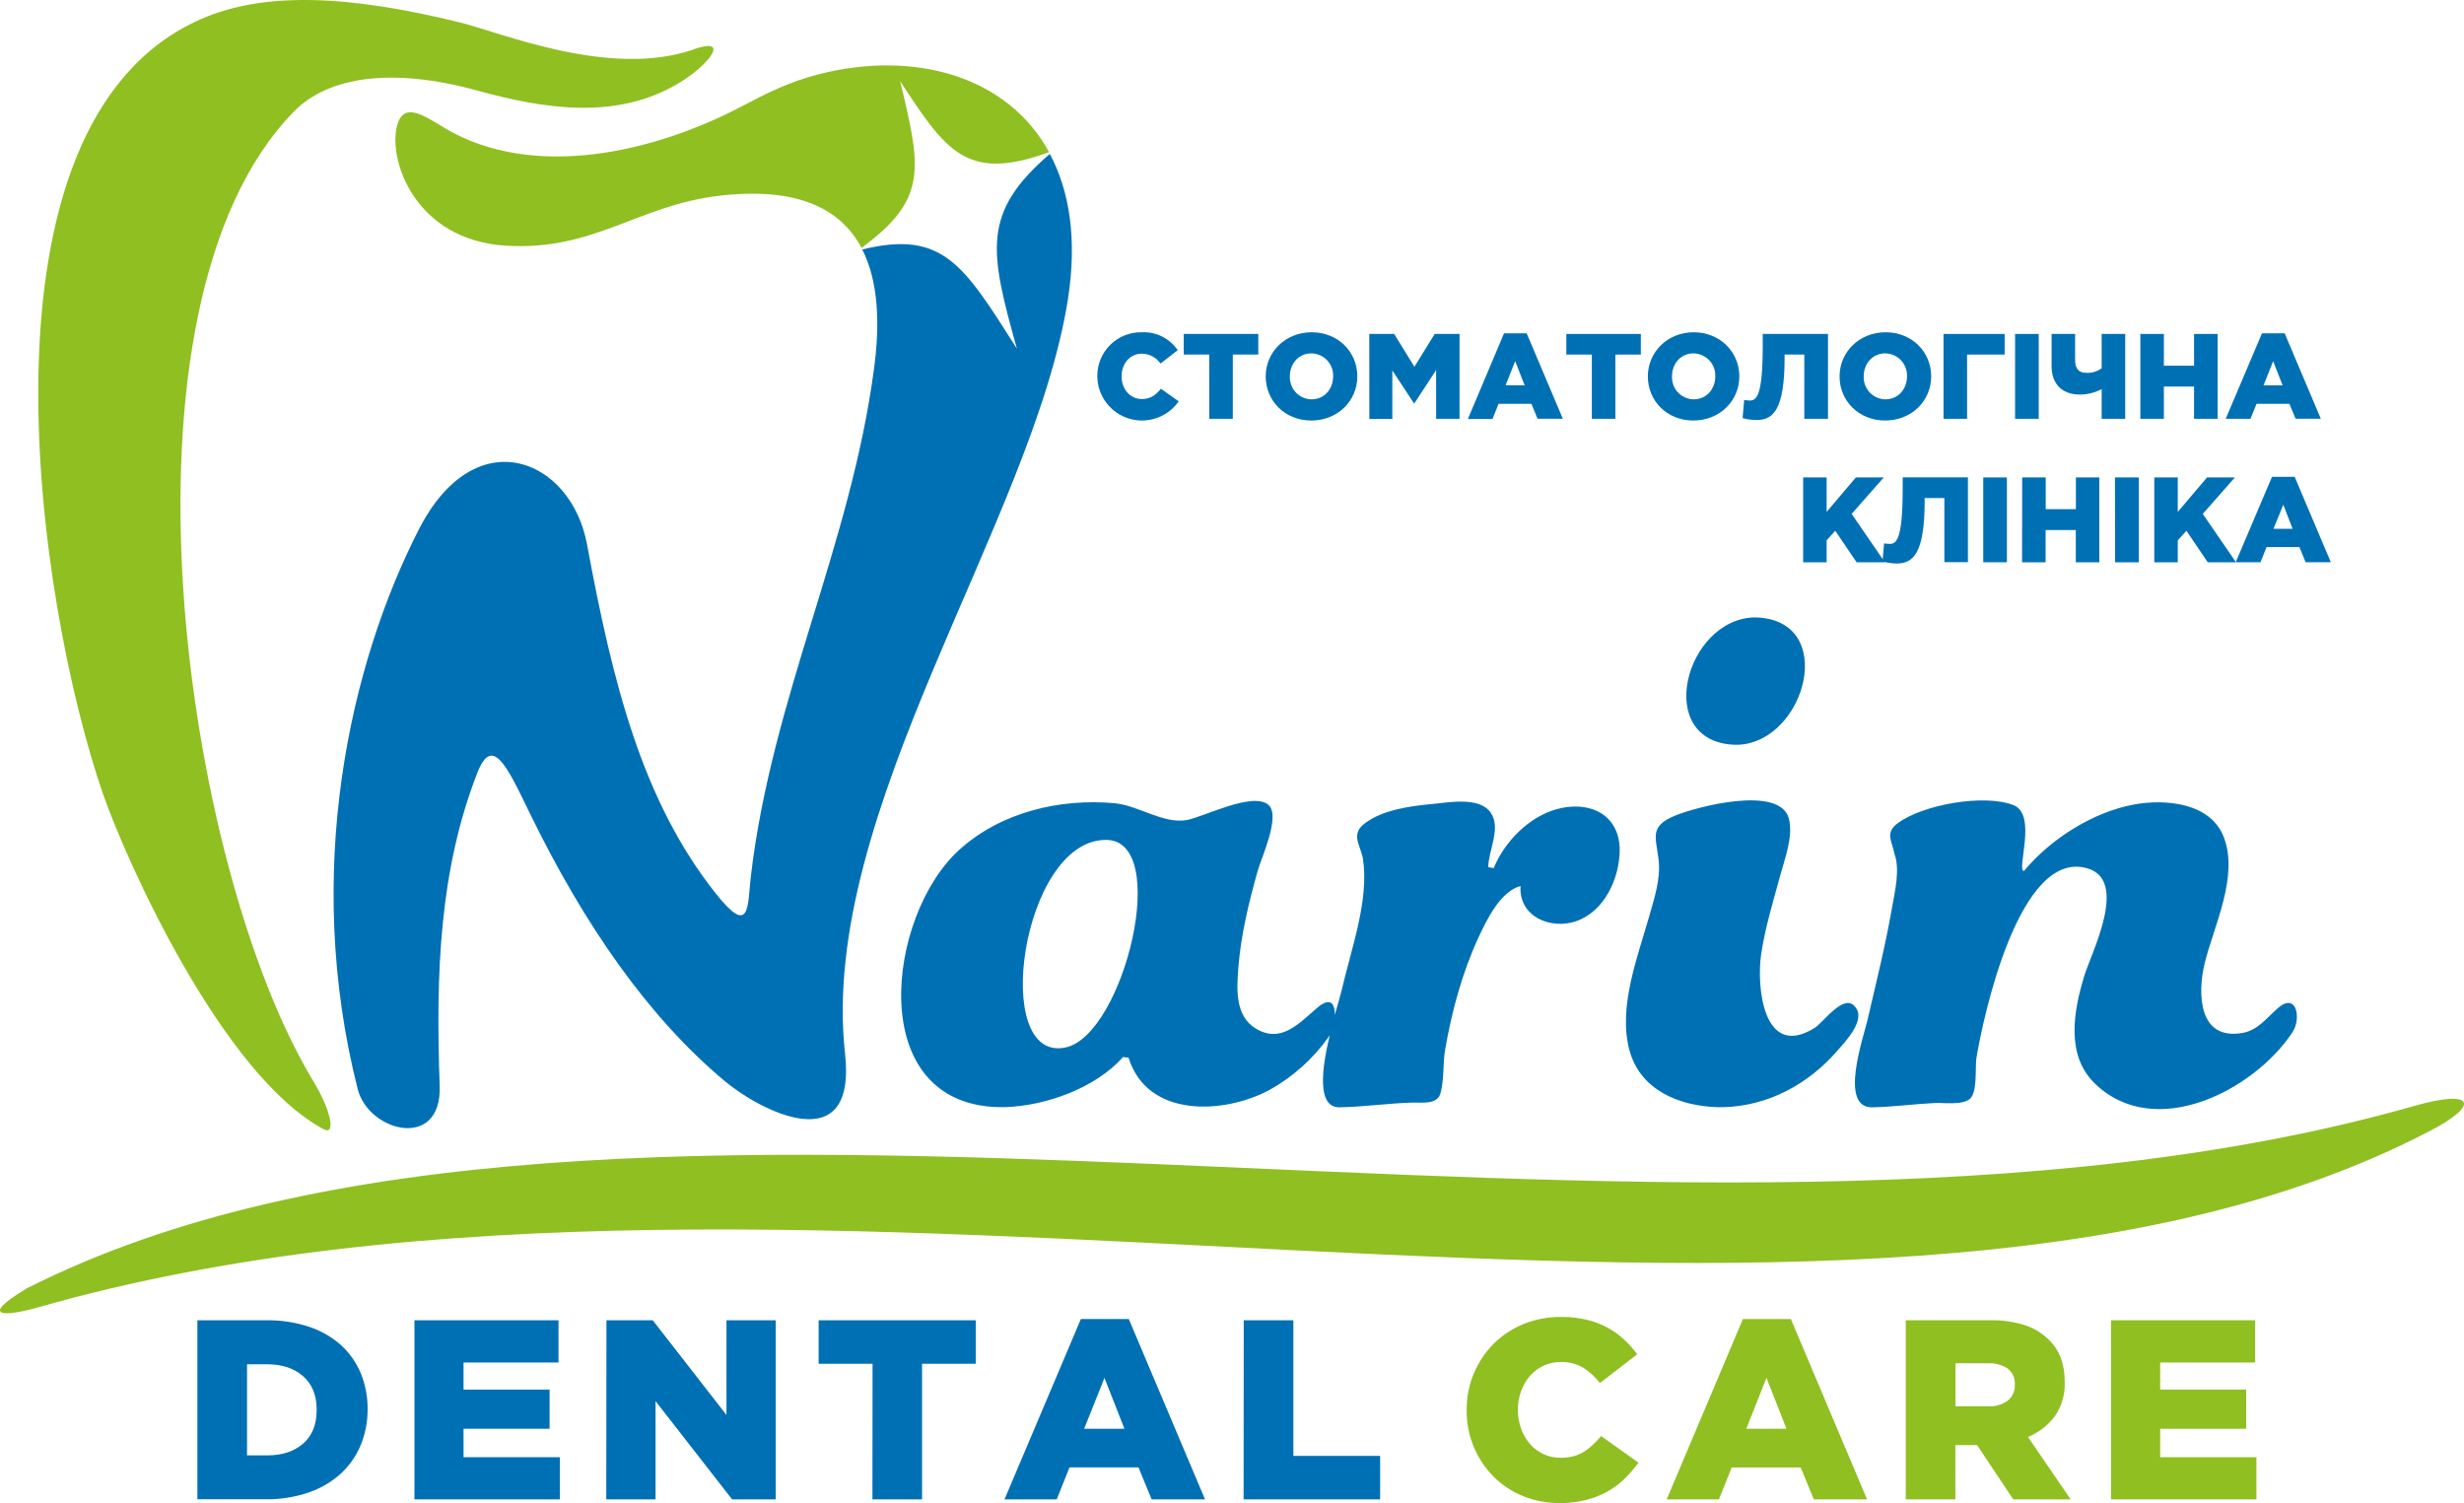
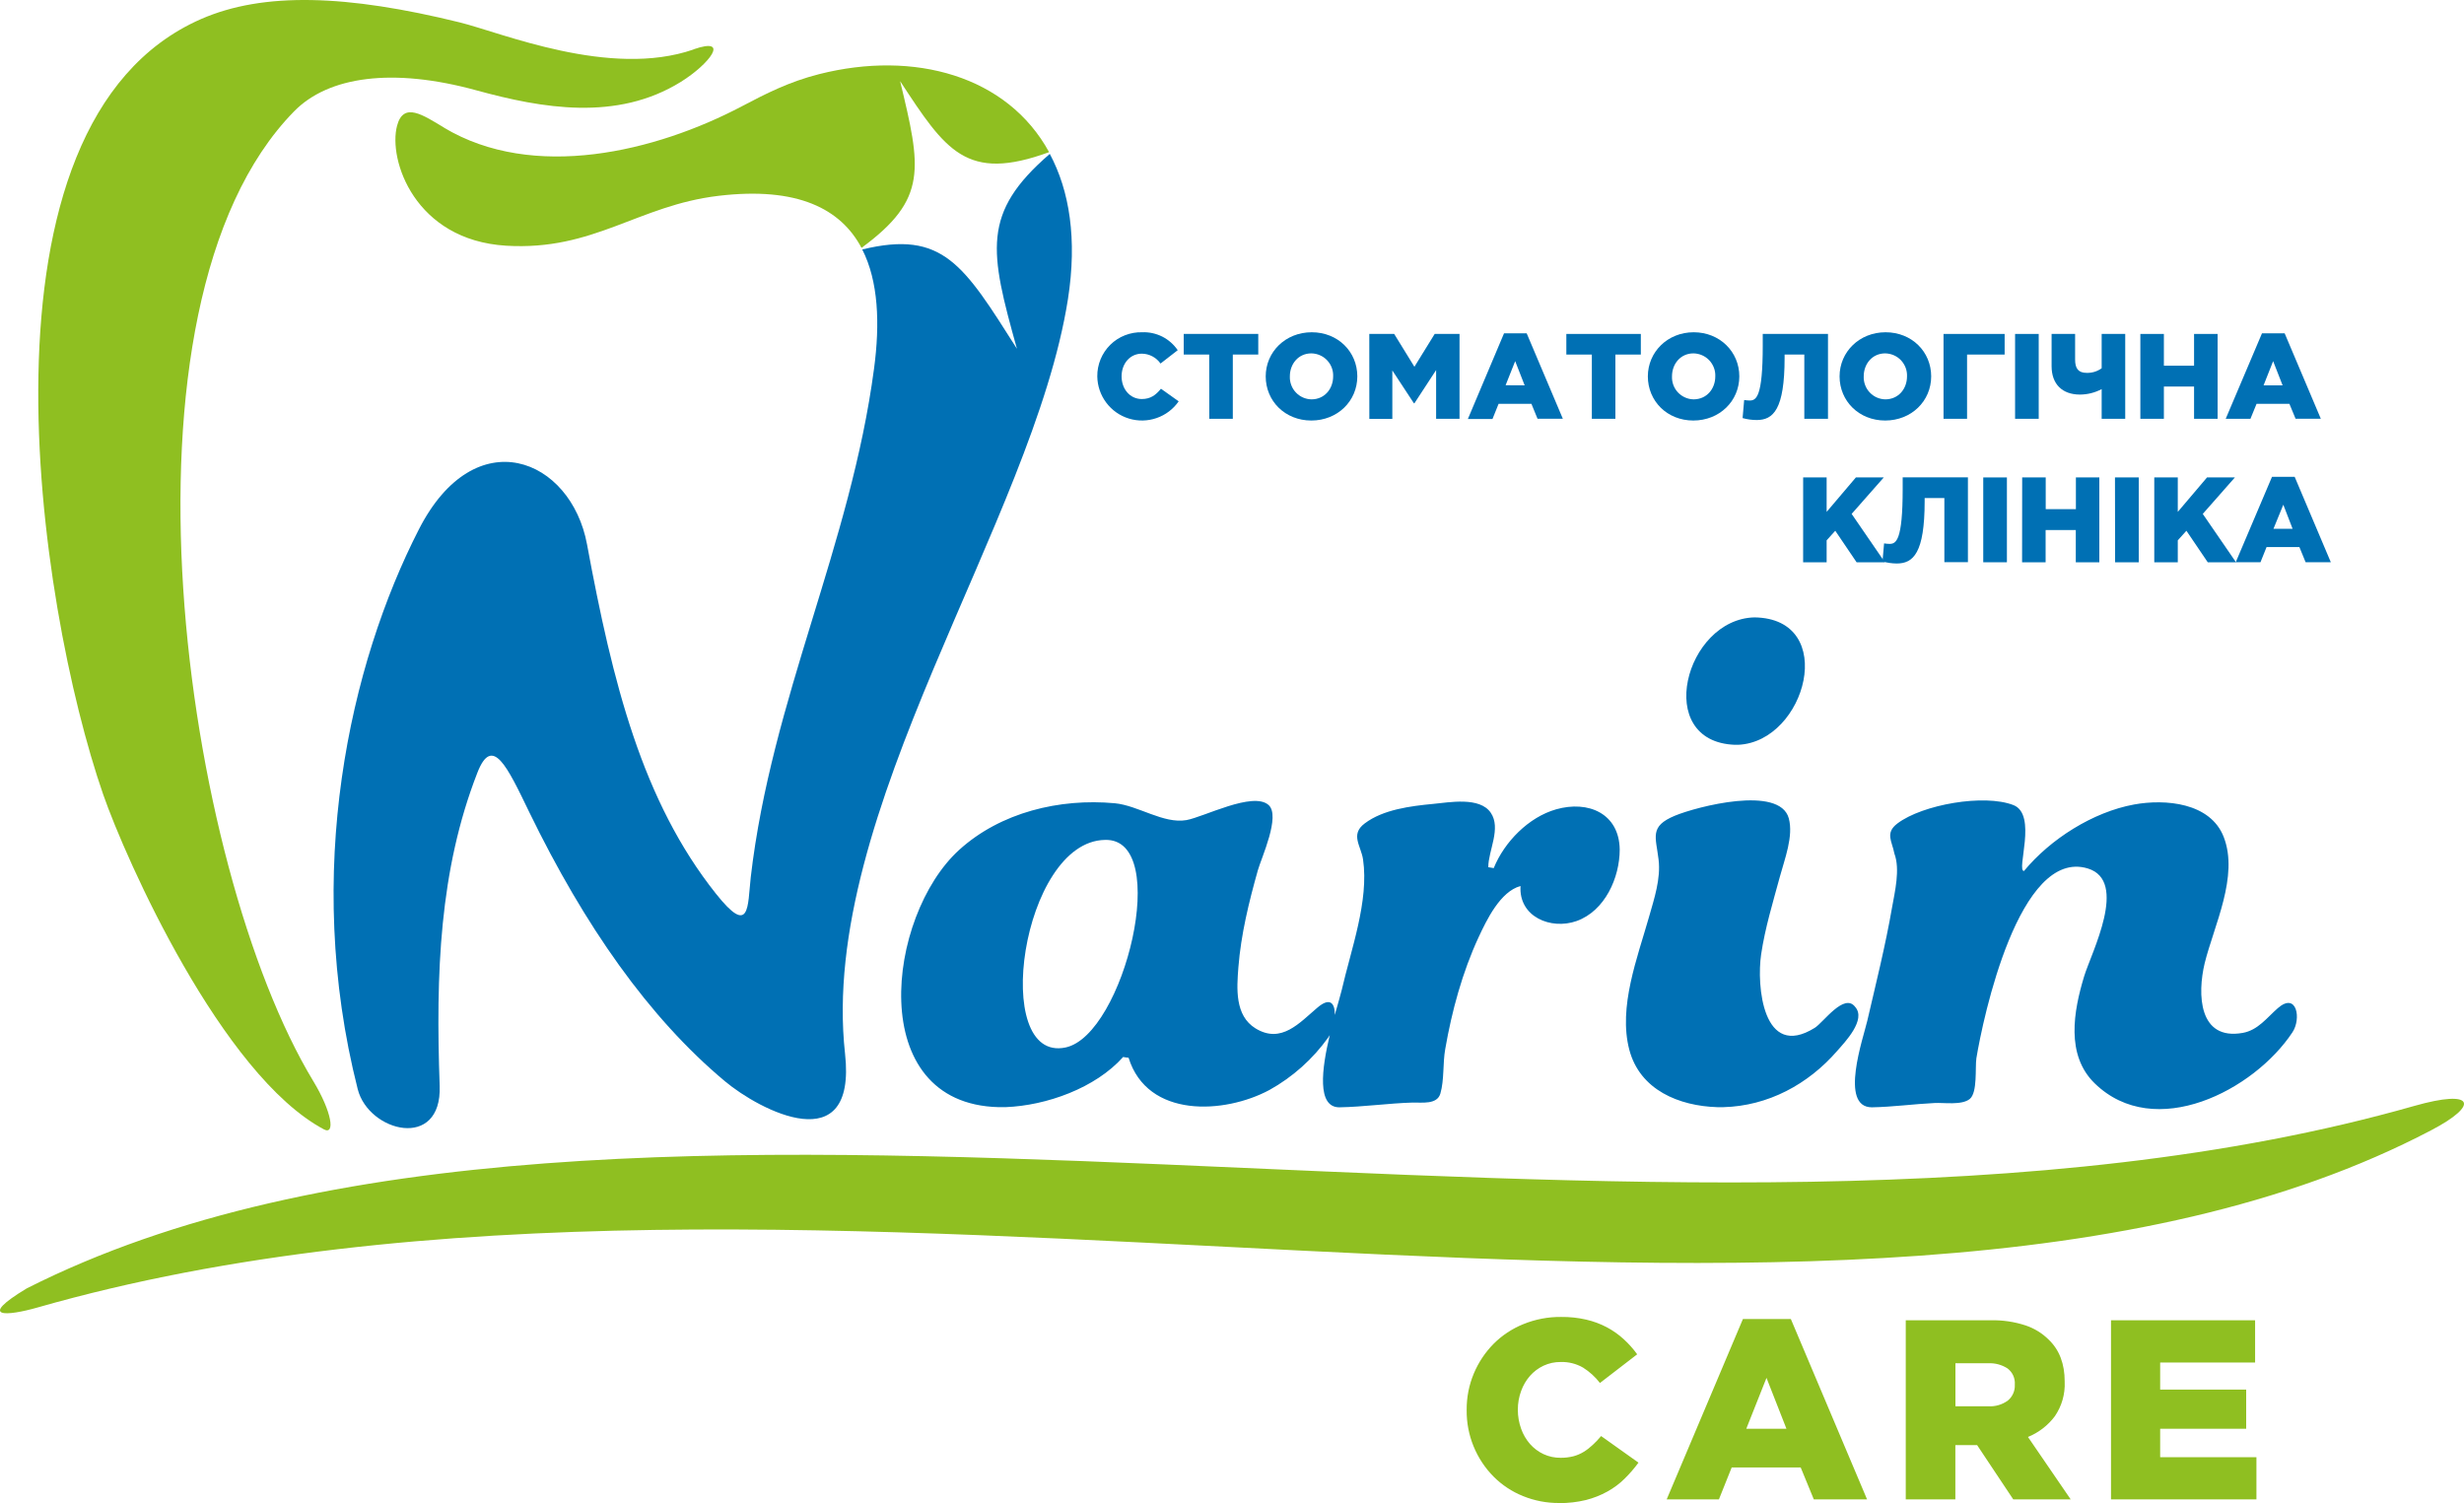
<svg xmlns="http://www.w3.org/2000/svg" width="100" height="61" viewBox="0 0 100 61" fill="none">
  <g clip-path="url(#clip0_1459_212)">
    <path d="M63.155 32.847C62.039 33.164 61.054 34.168 60.622 35.233L60.401 35.195C60.401 34.522 60.934 33.62 60.502 32.986C60.053 32.326 58.815 32.566 58.16 32.627C57.252 32.714 56.136 32.852 55.386 33.419C54.785 33.869 55.239 34.333 55.319 34.885C55.563 36.569 54.828 38.541 54.453 40.181C54.411 40.364 54.298 40.736 54.171 41.193C54.183 40.753 54.003 40.44 53.47 40.892C52.74 41.509 52.003 42.38 50.954 41.737C50.108 41.217 50.193 40.109 50.259 39.258C50.364 37.925 50.687 36.607 51.05 35.319C51.191 34.817 51.983 33.111 51.483 32.67C50.849 32.11 48.858 33.159 48.15 33.284C47.217 33.447 46.198 32.69 45.24 32.6C43.01 32.394 40.611 32.965 38.927 34.494C35.983 37.168 35.075 44.798 40.527 44.934C40.422 44.934 40.394 44.934 40.675 44.934C40.956 44.934 40.911 44.934 40.809 44.934C42.467 44.871 44.458 44.16 45.582 42.898C45.654 42.913 45.728 42.924 45.802 42.928C46.57 45.393 49.69 45.219 51.52 44.237C52.464 43.712 53.279 42.983 53.907 42.105C53.929 42.074 53.95 42.042 53.968 42.009C53.643 43.368 53.435 44.941 54.356 44.941C55.35 44.923 56.339 44.777 57.334 44.748C57.693 44.738 58.323 44.843 58.456 44.385C58.619 43.828 58.55 43.147 58.655 42.57C58.922 41.033 59.349 39.46 60.008 38.038C60.337 37.333 60.886 36.182 61.71 35.959C61.63 37.212 62.946 37.75 63.987 37.38C65.135 36.969 65.735 35.624 65.735 34.478C65.715 33.014 64.458 32.476 63.155 32.847ZM43.245 42.512C40.19 43.155 41.451 34.148 44.844 34.088C47.579 34.005 45.615 42.013 43.245 42.512ZM70.407 30.228C70.342 30.228 70.318 30.228 70.478 30.228C70.611 30.228 70.593 30.228 70.537 30.228C73.306 30.111 74.63 25.102 71.203 25.057C68.388 25.125 67.083 30.104 70.407 30.228ZM75.29 40.864C74.844 40.28 74.003 41.494 73.654 41.713C71.54 43.035 71.286 39.996 71.475 38.731C71.635 37.657 71.954 36.617 72.237 35.574C72.426 34.875 72.794 33.938 72.597 33.212C72.227 31.854 68.855 32.742 67.979 33.104C66.927 33.539 67.204 33.964 67.312 34.885C67.407 35.667 67.135 36.471 66.924 37.215C66.454 38.871 65.67 40.87 66.124 42.603C66.554 44.241 68.148 44.888 69.699 44.935C69.544 44.935 69.459 44.935 69.841 44.935C70.032 44.935 70.02 44.935 69.942 44.935C71.75 44.888 73.379 44.012 74.558 42.655C74.87 42.298 75.754 41.386 75.29 40.864ZM92.448 40.913C92.002 41.302 91.639 41.811 91.018 41.921C89.222 42.239 89.178 40.339 89.474 39.098C89.856 37.556 90.866 35.562 90.249 33.971C89.709 32.575 87.88 32.418 86.609 32.651C84.948 32.955 83.216 34.05 82.143 35.349C81.814 35.349 82.699 33.059 81.714 32.675C80.525 32.212 78.025 32.652 77.008 33.419C76.49 33.809 76.791 34.145 76.882 34.641C77.122 35.286 76.902 36.183 76.787 36.833C76.52 38.377 76.138 39.899 75.783 41.429C75.624 42.117 74.634 44.941 75.969 44.941C76.82 44.926 77.67 44.807 78.52 44.766C78.886 44.746 79.624 44.865 79.943 44.601C80.262 44.337 80.154 43.332 80.21 42.951C80.477 41.321 81.943 34.401 84.731 35.247C86.394 35.751 84.874 38.67 84.585 39.62C84.155 41.036 83.83 42.819 85.013 43.969C87.453 46.343 91.484 44.25 93.038 41.895C93.404 41.348 93.216 40.247 92.448 40.913Z" fill="#0070B4" />
    <path d="M28.146 2.008C24.757 3.184 20.35 1.325 18.654 0.908C14.086 -0.217 10.701 -0.337 8.158 0.774C-1.487 5.003 1.532 24.577 4.186 32.239C5.106 34.888 9 43.624 13.142 45.834C13.613 46.086 13.474 45.133 12.714 43.877C7.434 35.157 4.181 12.434 11.934 4.521C13.329 3.097 15.934 2.732 19.341 3.668C21.994 4.395 25.034 4.935 27.63 3.324C28.782 2.61 29.666 1.475 28.146 2.002V2.008Z" fill="#8FBF21" />
    <path fill-rule="evenodd" clip-rule="evenodd" d="M1.087 52.289C25.12 40.14 67.771 53.488 97.981 44.885C100.425 44.189 100.648 44.838 98.665 45.874C75.065 58.248 32.733 44.141 1.525 53.065C0.297 53.415 -0.964 53.526 1.087 52.289Z" fill="#8FBF21" />
-     <path d="M10.845 59.067C11.449 59.067 11.933 58.909 12.301 58.59C12.669 58.272 12.851 57.817 12.851 57.229V57.208C12.851 56.627 12.668 56.175 12.301 55.853C11.933 55.531 11.449 55.37 10.845 55.37H10.025V59.067H10.845ZM8.011 53.584H10.811C11.402 53.575 11.991 53.665 12.552 53.851C13.027 54.008 13.464 54.26 13.839 54.592C14.186 54.908 14.459 55.297 14.639 55.73C14.827 56.188 14.922 56.678 14.919 57.173V57.195C14.923 57.695 14.828 58.191 14.637 58.653C14.455 59.093 14.179 59.488 13.828 59.811C13.45 60.151 13.006 60.411 12.524 60.574C11.961 60.765 11.368 60.858 10.773 60.849H8.011V53.584ZM16.82 53.584H22.667V55.298H18.813V56.398H22.304V57.986H18.813V59.141H22.721V60.853H16.82V53.584ZM24.612 53.584H26.492L29.483 57.427V53.584H31.483V60.853H29.712L26.605 56.866V60.853H24.605L24.612 53.584ZM35.412 55.349H33.224V53.584H39.6V55.349H37.421V60.853H35.407L35.412 55.349ZM45.633 57.986L44.824 55.921L44 57.986H45.633ZM43.867 53.532H45.811L48.905 60.853H46.739L46.205 59.556H43.404L42.887 60.853H40.767L43.867 53.532ZM50.476 53.584H52.491V59.089H56.012V60.853H50.471L50.476 53.584Z" fill="#0070B4" />
    <path d="M63.277 61C62.774 61.004 62.276 60.908 61.81 60.719C61.365 60.54 60.96 60.273 60.621 59.934C60.269 59.58 59.991 59.159 59.803 58.697C59.614 58.235 59.519 57.739 59.524 57.24V57.219C59.52 56.711 59.619 56.208 59.816 55.74C60.004 55.293 60.275 54.886 60.616 54.54C60.961 54.195 61.373 53.923 61.826 53.74C62.313 53.542 62.834 53.443 63.36 53.449C63.702 53.445 64.043 53.481 64.377 53.558C64.668 53.625 64.949 53.729 65.213 53.868C65.461 54 65.691 54.163 65.898 54.352C66.101 54.537 66.284 54.742 66.444 54.965L64.933 56.129C64.743 55.882 64.511 55.671 64.248 55.505C63.973 55.347 63.66 55.268 63.344 55.277C63.102 55.274 62.862 55.326 62.642 55.428C62.433 55.527 62.246 55.667 62.093 55.841C61.936 56.021 61.815 56.229 61.734 56.454C61.646 56.694 61.601 56.947 61.601 57.203V57.223C61.601 57.483 61.646 57.742 61.734 57.987C61.814 58.213 61.935 58.422 62.093 58.604C62.245 58.776 62.43 58.916 62.638 59.014C62.858 59.117 63.097 59.168 63.34 59.165C63.513 59.167 63.686 59.146 63.854 59.104C64.004 59.064 64.147 59.002 64.28 58.921C64.41 58.84 64.531 58.745 64.642 58.64C64.763 58.529 64.875 58.409 64.98 58.283L66.497 59.362C66.326 59.595 66.137 59.813 65.932 60.015C65.724 60.22 65.489 60.395 65.234 60.536C64.96 60.687 64.667 60.802 64.364 60.879C64.008 60.965 63.643 61.007 63.277 61.004V61ZM72.502 57.987L71.692 55.921L70.872 57.987H72.502ZM70.736 53.532H72.68L75.774 60.854H73.613L73.08 59.557H70.28L69.761 60.854H67.641L70.736 53.532ZM80.689 57.074C80.975 57.093 81.258 57.01 81.489 56.84C81.581 56.764 81.654 56.668 81.703 56.559C81.752 56.45 81.775 56.331 81.77 56.211V56.191C81.779 56.068 81.757 55.944 81.707 55.83C81.656 55.717 81.578 55.618 81.48 55.542C81.243 55.388 80.962 55.313 80.68 55.329H79.36V57.074H80.689ZM77.344 53.584H80.782C81.265 53.572 81.746 53.642 82.205 53.792C82.561 53.911 82.885 54.11 83.15 54.375C83.58 54.789 83.794 55.353 83.794 56.066V56.086C83.816 56.581 83.675 57.07 83.394 57.479C83.114 57.853 82.737 58.144 82.304 58.32L84.037 60.852H81.706L80.24 58.65H79.357V60.852H77.344V53.584ZM85.674 53.584H91.522V55.298H87.669V56.398H91.16V57.987H87.669V59.141H91.576V60.854H85.674V53.584Z" fill="#8FBF21" />
    <path d="M34.994 10.125C35.652 11.416 35.716 13.138 35.473 14.957C34.52 22.154 31.31 28.35 30.469 35.601C30.336 36.8 30.446 38.017 29.062 36.279C26.058 32.506 24.864 27.709 23.824 22.094C23.177 18.601 19.29 17.012 17.002 21.481C14.202 26.945 12.28 35.38 14.518 44.205C14.961 45.946 17.937 46.703 17.844 44.072C17.681 39.494 17.833 35.317 19.372 31.366C19.98 29.8 20.584 31.109 21.482 32.966C23.717 37.56 26.328 41.301 29.425 43.887C30.832 45.062 34.778 47.143 34.296 42.767C33.209 32.947 41.925 21.176 43.342 12.139C43.722 9.704 43.405 7.741 42.605 6.246C39.825 8.645 40.164 10.187 41.272 14.155C39.106 10.748 38.278 9.326 34.994 10.125Z" fill="#0070B4" />
    <path d="M18.019 5.178C17.163 4.665 16.376 4.12 16.115 5.101C15.745 6.484 16.836 9.745 20.537 9.972C24.108 10.188 25.885 8.337 29.16 7.948C32.376 7.565 34.128 8.481 34.964 10.06C37.667 8.075 37.381 6.828 36.531 3.293C38.381 6.115 39.217 7.405 42.577 6.175C40.887 3.081 37.111 2.03 33.244 3.009C32.031 3.317 31.087 3.798 30.12 4.308C26.604 6.162 21.649 7.361 18.013 5.178H18.019Z" fill="#8FBF21" />
    <path d="M44.533 15.275C44.53 15.037 44.576 14.801 44.666 14.581C44.757 14.36 44.891 14.161 45.061 13.993C45.23 13.826 45.432 13.695 45.654 13.608C45.876 13.521 46.112 13.479 46.351 13.485C46.634 13.473 46.915 13.534 47.169 13.661C47.422 13.789 47.638 13.979 47.797 14.213L47.099 14.754C47.013 14.632 46.9 14.532 46.768 14.462C46.636 14.392 46.489 14.355 46.34 14.354C45.857 14.354 45.519 14.762 45.519 15.274C45.519 15.786 45.857 16.195 46.34 16.195C46.7 16.195 46.911 16.027 47.117 15.777L47.836 16.288C47.617 16.604 47.303 16.842 46.939 16.967C46.576 17.093 46.182 17.1 45.815 16.987C45.447 16.875 45.125 16.648 44.895 16.34C44.664 16.032 44.538 15.66 44.533 15.275Z" fill="#0070B4" />
    <path d="M49.074 14.39H48.041V13.553H51.066V14.39H50.033V16.997H49.078L49.074 14.39Z" fill="#0070B4" />
    <path d="M51.368 15.275C51.368 14.286 52.168 13.485 53.235 13.485C54.301 13.485 55.086 14.277 55.086 15.275C55.086 16.274 54.285 17.067 53.219 17.067C52.152 17.067 51.368 16.275 51.368 15.275ZM54.105 15.275C54.11 15.155 54.091 15.036 54.049 14.924C54.007 14.811 53.942 14.709 53.859 14.621C53.777 14.534 53.678 14.465 53.567 14.417C53.457 14.369 53.339 14.344 53.219 14.342C52.697 14.342 52.348 14.766 52.348 15.275C52.343 15.395 52.362 15.514 52.404 15.626C52.445 15.739 52.509 15.841 52.592 15.928C52.674 16.015 52.773 16.085 52.882 16.133C52.992 16.181 53.11 16.207 53.23 16.208C53.756 16.206 54.105 15.783 54.105 15.275Z" fill="#0070B4" />
    <path d="M55.572 13.553H56.582L57.403 14.886L58.226 13.553H59.234V16.997H58.284V15.019L57.403 16.368H57.383L56.507 15.035V17.003H55.574L55.572 13.553Z" fill="#0070B4" />
    <path d="M61.04 13.529H61.96L63.427 16.995H62.4L62.152 16.39H60.819L60.572 17.004H59.573L61.04 13.529ZM61.877 15.639L61.493 14.657L61.104 15.635L61.877 15.639Z" fill="#0070B4" />
    <path d="M64.604 14.39H63.569V13.553H66.592V14.39H65.559V16.997H64.604V14.39Z" fill="#0070B4" />
    <path d="M66.877 15.275C66.877 14.286 67.677 13.485 68.737 13.485C69.797 13.485 70.589 14.277 70.589 15.275C70.589 16.274 69.789 17.067 68.722 17.067C67.656 17.067 66.877 16.275 66.877 15.275ZM69.614 15.275C69.619 15.155 69.6 15.036 69.558 14.924C69.515 14.811 69.451 14.709 69.368 14.621C69.286 14.534 69.186 14.465 69.076 14.417C68.966 14.369 68.848 14.344 68.728 14.342C68.206 14.342 67.857 14.766 67.857 15.275C67.852 15.395 67.871 15.514 67.912 15.626C67.954 15.738 68.018 15.841 68.1 15.928C68.182 16.015 68.281 16.084 68.39 16.132C68.499 16.181 68.617 16.206 68.737 16.208C69.265 16.206 69.614 15.783 69.614 15.275Z" fill="#0070B4" />
    <path d="M70.722 16.968L70.786 16.235C70.859 16.246 70.933 16.253 71.007 16.255C71.274 16.255 71.54 16.122 71.54 14.03V13.553H74.188V16.997H73.227V14.39H72.427V14.524C72.427 16.624 71.964 17.047 71.295 17.047C71.101 17.046 70.908 17.02 70.722 16.968Z" fill="#0070B4" />
    <path d="M74.658 15.275C74.658 14.286 75.458 13.485 76.525 13.485C77.591 13.485 78.376 14.277 78.376 15.275C78.376 16.274 77.576 17.067 76.509 17.067C75.442 17.067 74.658 16.275 74.658 15.275ZM77.395 15.275C77.4 15.155 77.381 15.036 77.339 14.924C77.296 14.811 77.232 14.709 77.15 14.621C77.067 14.534 76.968 14.465 76.858 14.417C76.747 14.369 76.629 14.344 76.509 14.342C75.987 14.342 75.638 14.766 75.638 15.275C75.633 15.395 75.652 15.514 75.694 15.626C75.736 15.739 75.799 15.841 75.882 15.928C75.964 16.015 76.062 16.085 76.172 16.133C76.282 16.181 76.4 16.207 76.519 16.208C77.046 16.206 77.395 15.783 77.395 15.275Z" fill="#0070B4" />
    <path d="M78.877 13.553H81.357V14.39H79.832V16.997H78.877V13.553Z" fill="#0070B4" />
    <path d="M81.781 13.553H82.74V16.997H81.781V13.553Z" fill="#0070B4" />
    <path d="M85.295 15.792C85.024 15.937 84.722 16.012 84.415 16.014C83.691 16.014 83.263 15.586 83.263 14.862V13.553H84.217V14.591C84.217 14.961 84.351 15.133 84.689 15.133C84.906 15.139 85.119 15.074 85.295 14.946V13.553H86.251V16.997H85.295V15.792Z" fill="#0070B4" />
    <path d="M86.865 13.553H87.82V14.842H89.045V13.553H90V16.997H89.045V15.688H87.82V16.997H86.865V13.553Z" fill="#0070B4" />
    <path d="M91.801 13.529H92.722L94.189 16.995H93.165L92.914 16.39H91.581L91.333 16.997H90.329L91.801 13.529ZM92.638 15.639L92.254 14.657L91.866 15.639H92.638Z" fill="#0070B4" />
    <path d="M73.18 19.377H74.133V20.775L75.32 19.377H76.452L75.148 20.857L76.496 22.82H75.349L74.483 21.541L74.133 21.93V22.82H73.179L73.18 19.377Z" fill="#0070B4" />
    <path d="M76.4 22.787L76.464 22.054C76.538 22.066 76.612 22.072 76.686 22.074C76.952 22.074 77.219 21.941 77.219 19.85V19.373H79.867V22.817H78.911V20.214H78.111V20.347C78.111 22.447 77.648 22.87 76.979 22.87C76.783 22.868 76.589 22.84 76.4 22.787Z" fill="#0070B4" />
    <path d="M80.489 19.377H81.449V22.82H80.489V19.377Z" fill="#0070B4" />
    <path d="M82.069 19.377H83.024V20.665H84.249V19.377H85.2V22.82H84.245V21.512H83.02V22.82H82.065L82.069 19.377Z" fill="#0070B4" />
    <path d="M85.835 19.377H86.8V22.82H85.84L85.835 19.377Z" fill="#0070B4" />
    <path d="M87.43 19.377H88.384V20.775L89.571 19.377H90.702L89.398 20.857L90.747 22.82H89.6L88.734 21.541L88.384 21.93V22.82H87.43V19.377Z" fill="#0070B4" />
    <path d="M92.208 19.352H93.128L94.595 22.818H93.572L93.32 22.203H91.987L91.74 22.818H90.736L92.208 19.352ZM93.044 21.462L92.667 20.484L92.267 21.462H93.044Z" fill="#0070B4" />
  </g>
  <defs>
    <clipPath id="clip0_1459_212">
      <rect width="100" height="61" fill="white" />
    </clipPath>
  </defs>
</svg>